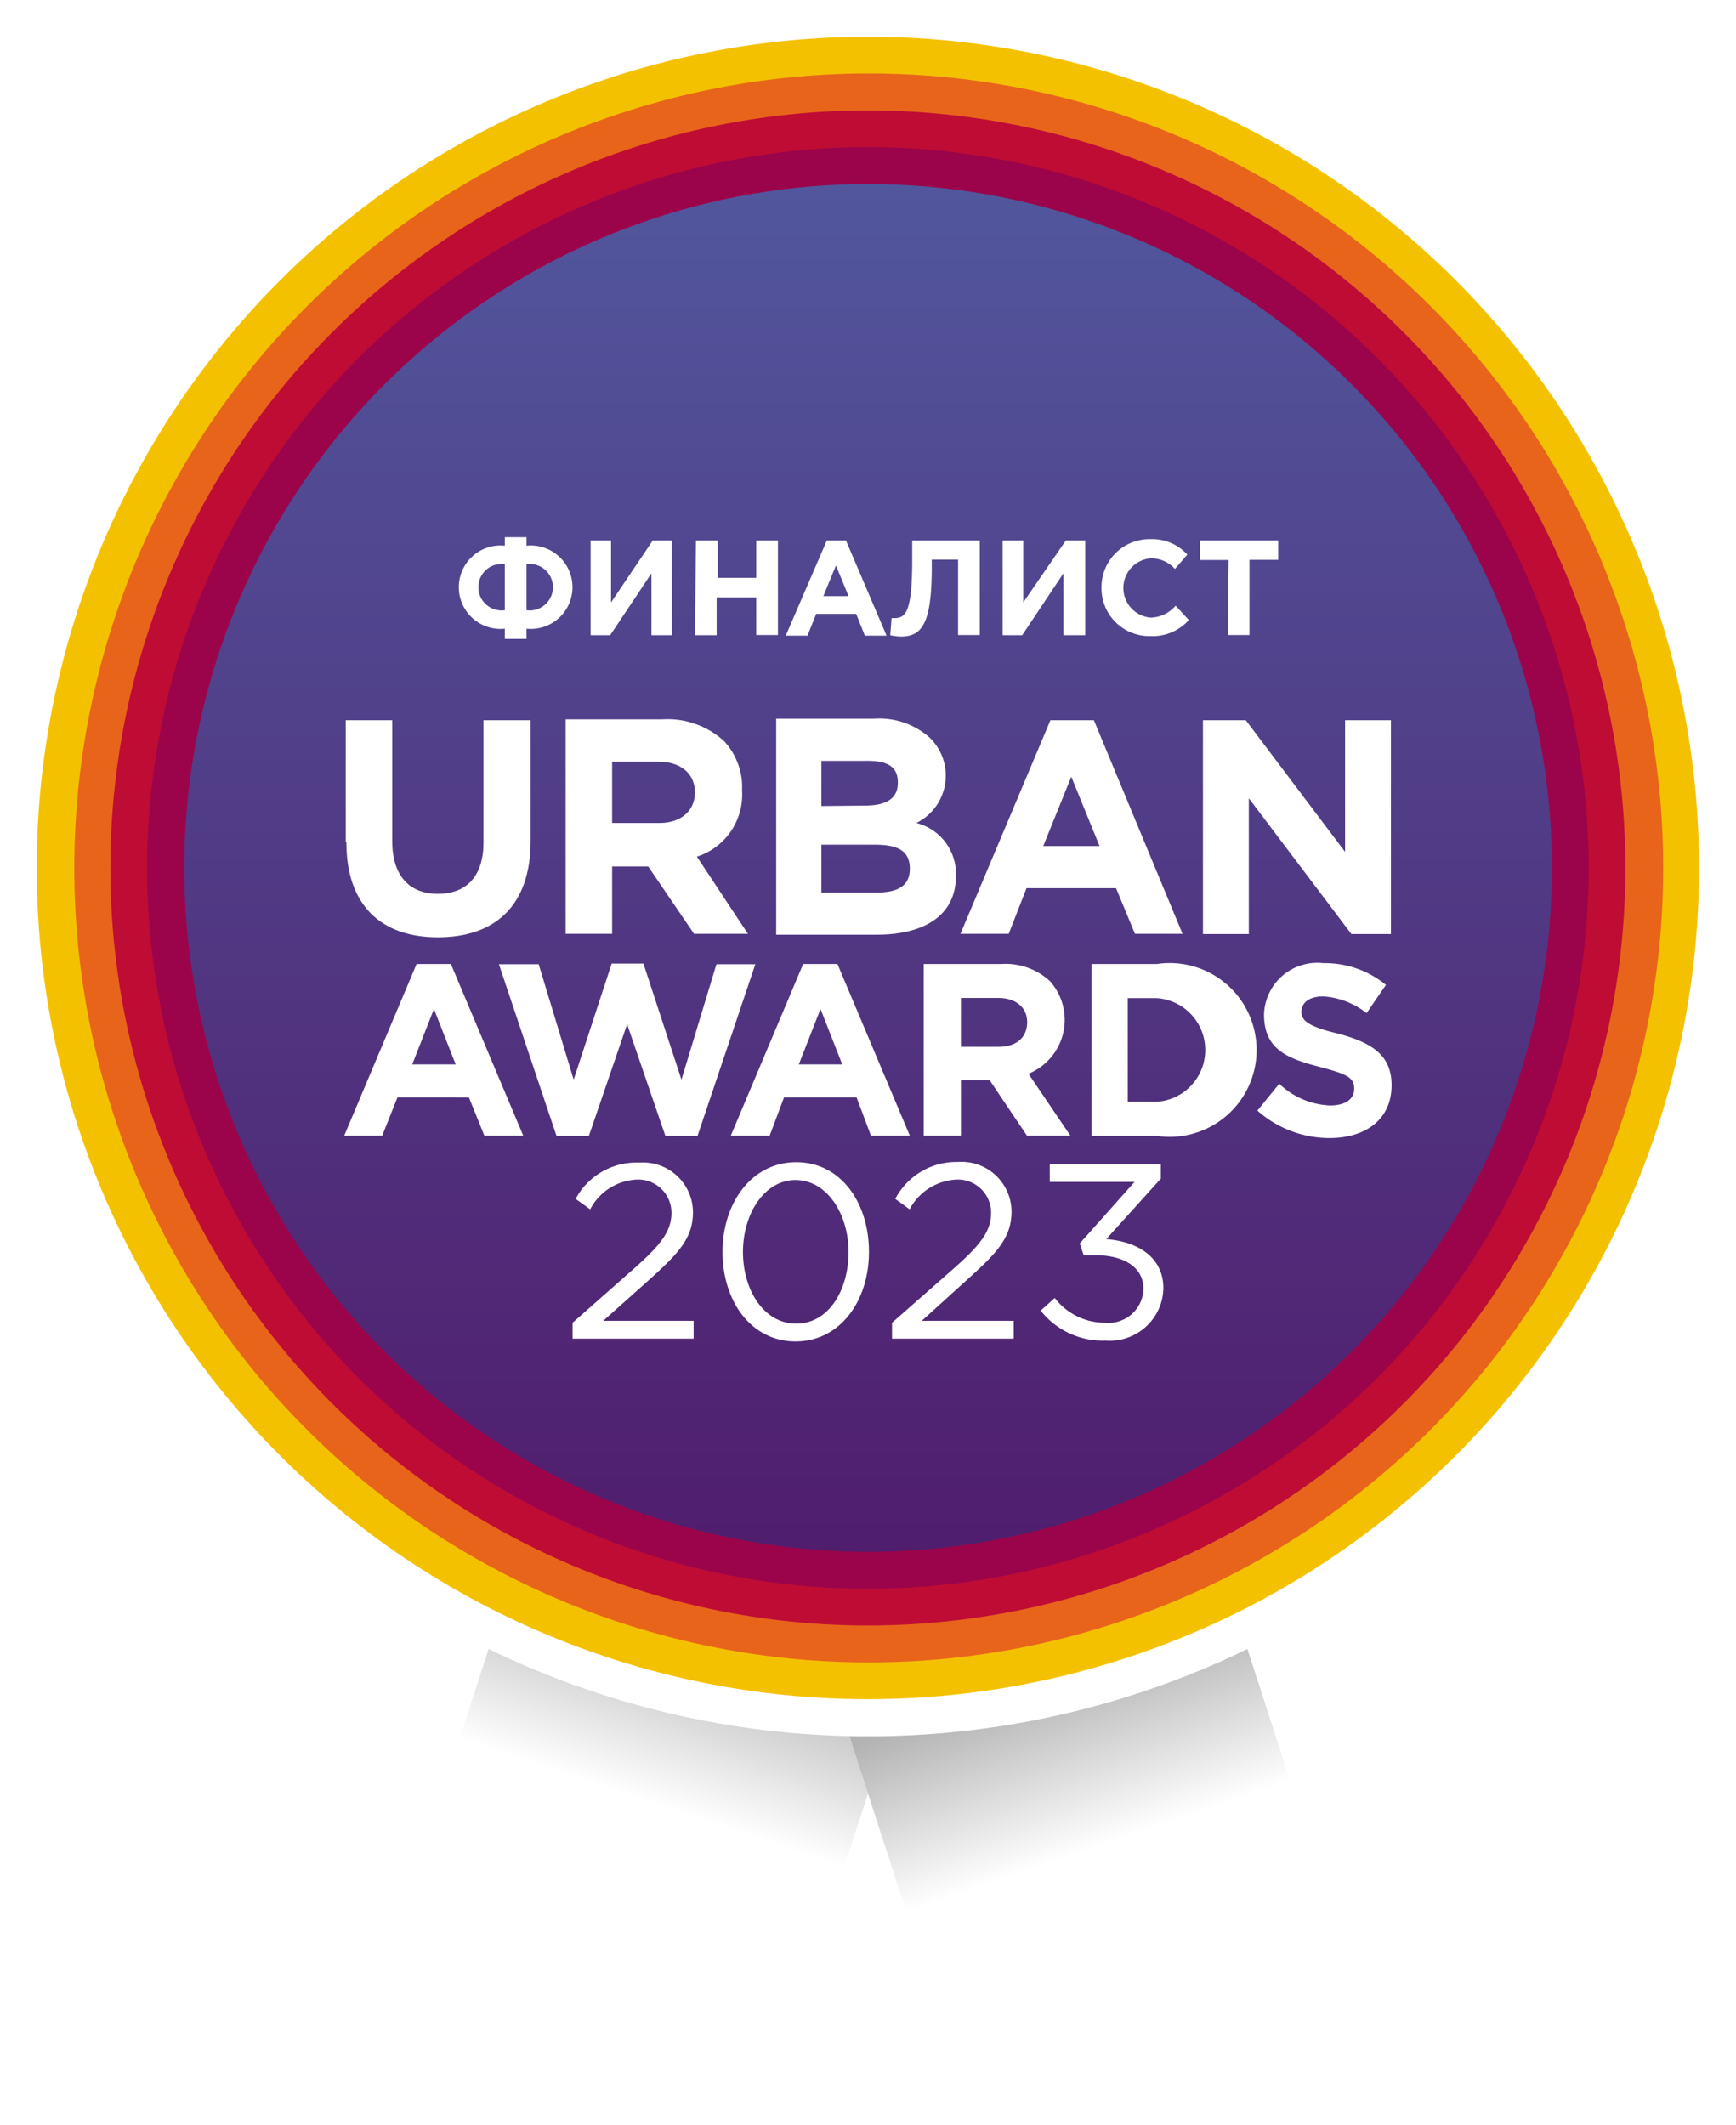
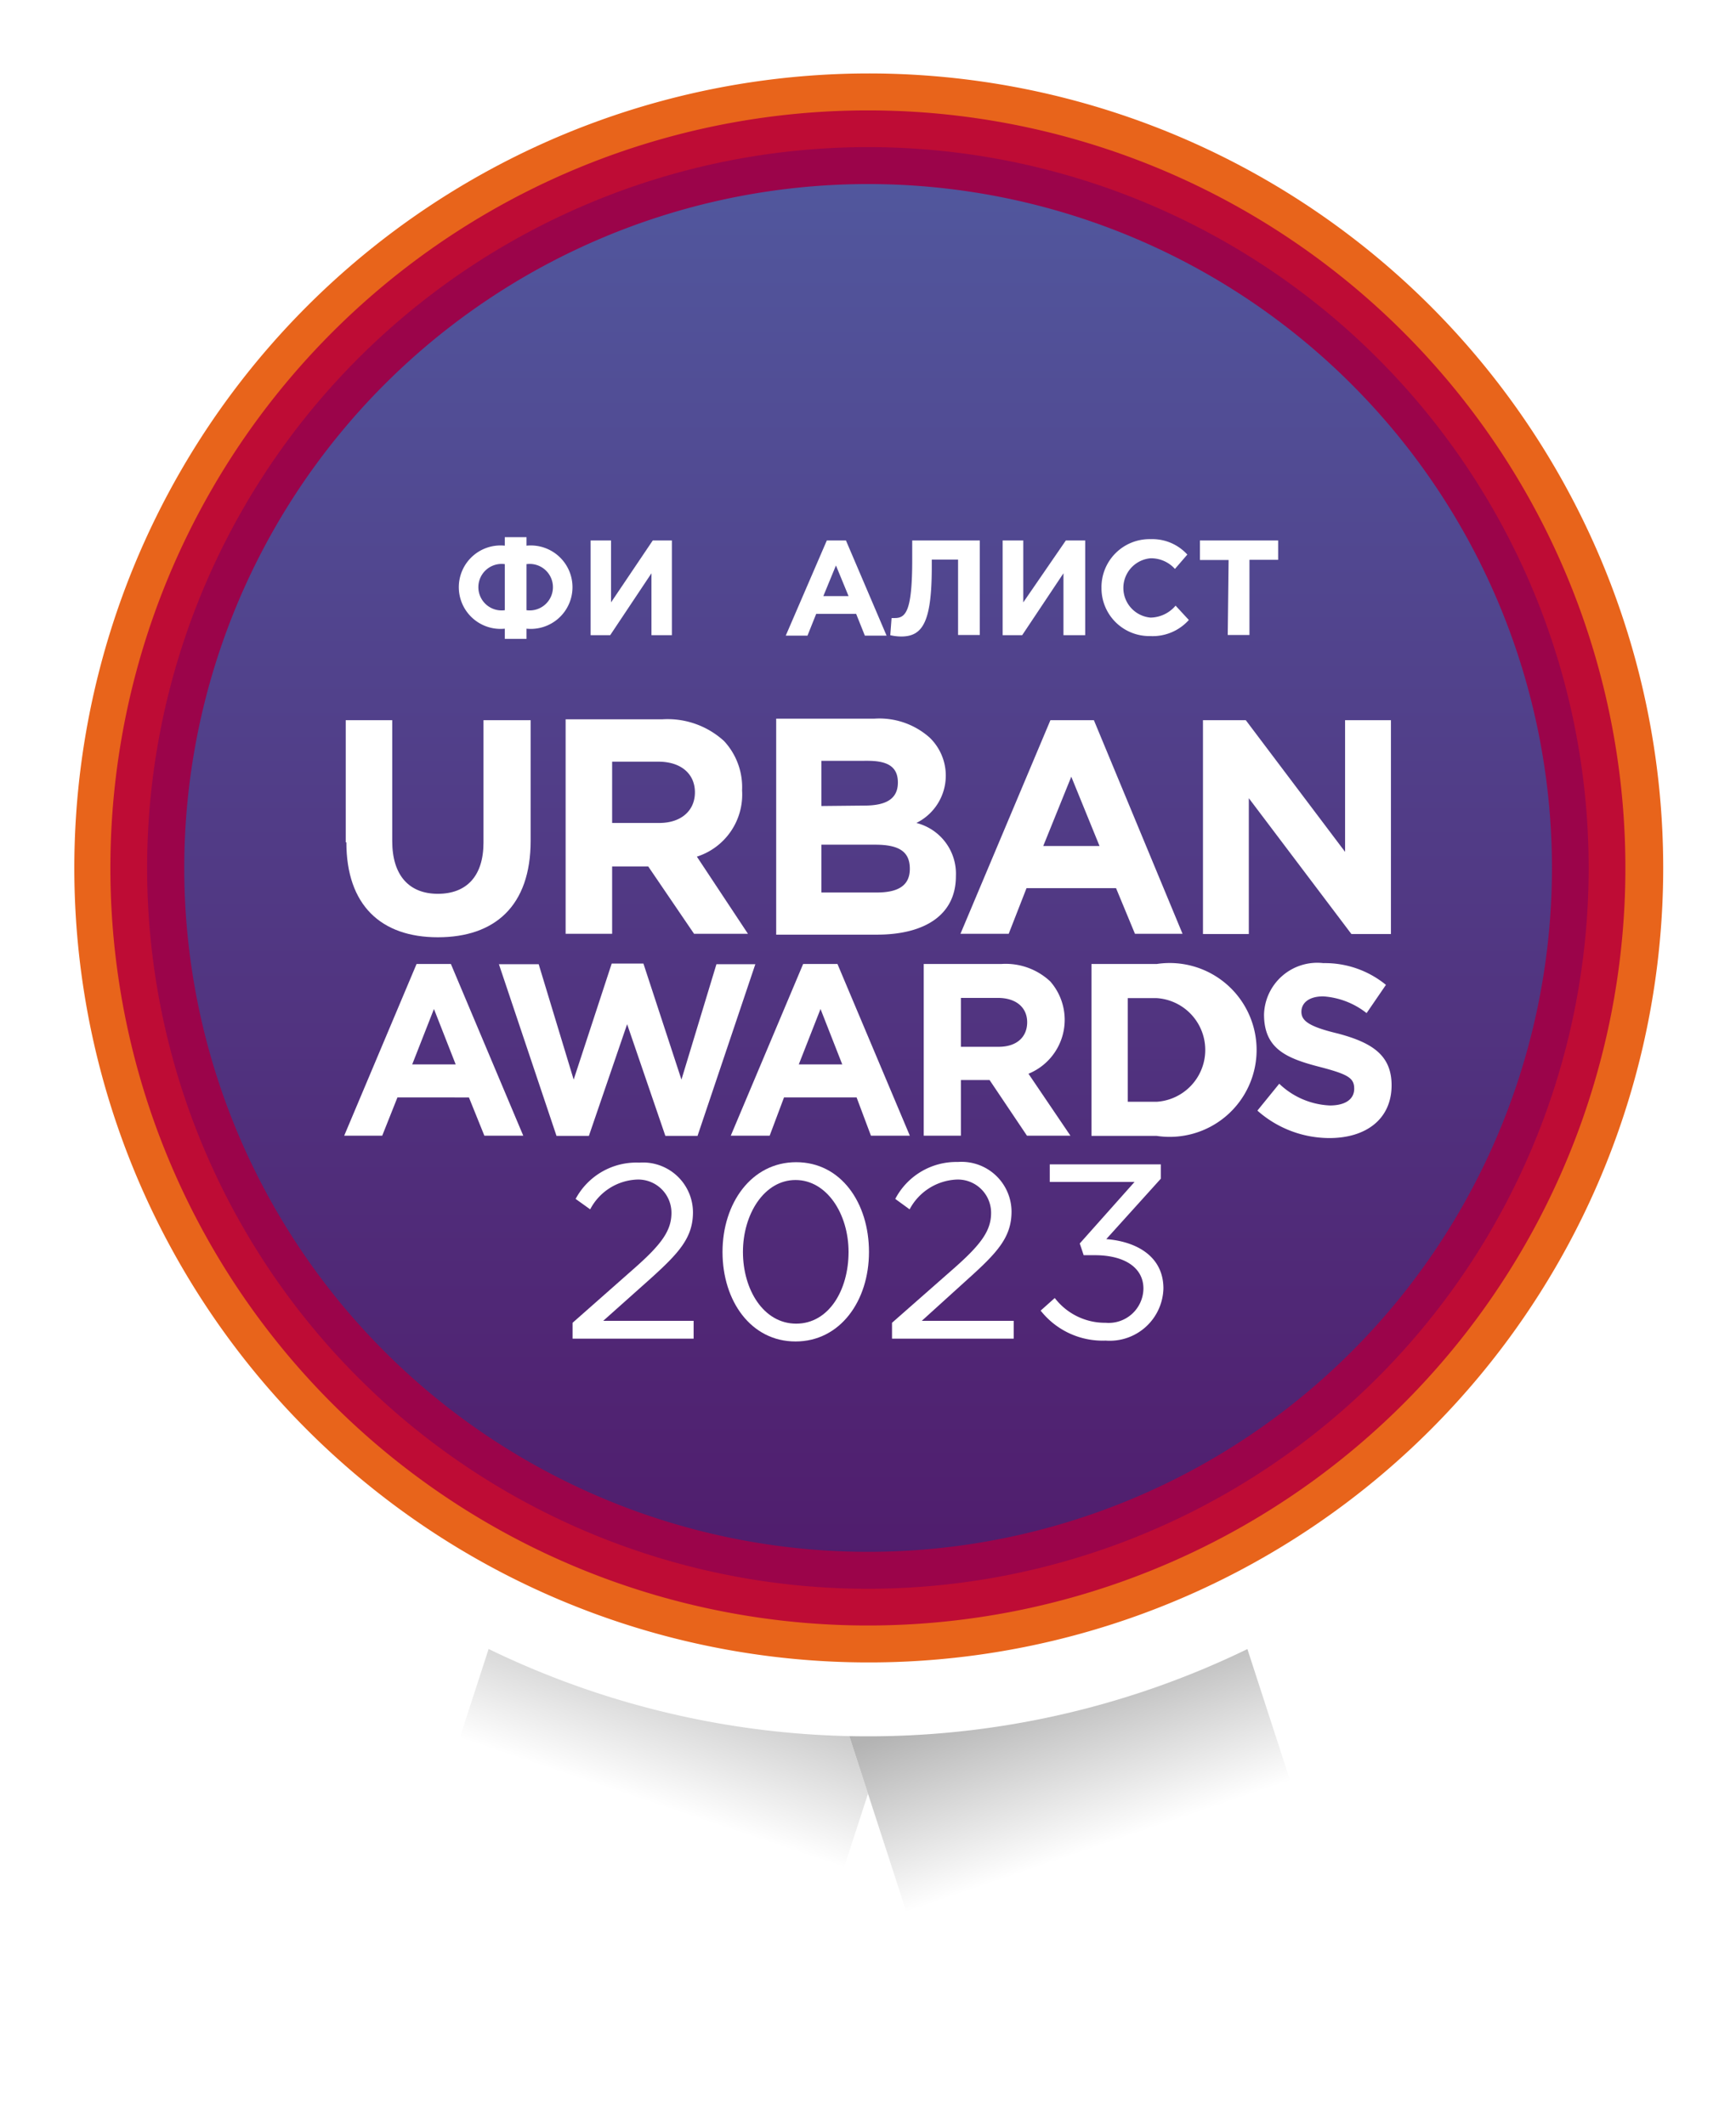
<svg xmlns="http://www.w3.org/2000/svg" xmlns:xlink="http://www.w3.org/1999/xlink" viewBox="0 0 79.89 97.79">
  <defs>
    <style>
      .cls-1 {
        mask: url(#mask);
      }

      .cls-10, .cls-11, .cls-12, .cls-13, .cls-14, .cls-15, .cls-16, .cls-18, .cls-2, .cls-4, .cls-5, .cls-6, .cls-7, .cls-8, .cls-9 {
        fill-rule: evenodd;
      }

      .cls-14, .cls-15, .cls-2 {
        mix-blend-mode: multiply;
      }

      .cls-2 {
        fill: url(#linear-gradient);
      }

      .cls-3 {
        isolation: isolate;
      }

      .cls-19, .cls-4 {
        fill: #fff;
      }

      .cls-5 {
        fill: #f4c100;
      }

      .cls-6 {
        fill: #e8641b;
      }

      .cls-7 {
        fill: #be0c35;
      }

      .cls-8 {
        fill: #9b044a;
      }

      .cls-9 {
        fill: #b20073;
      }

      .cls-10 {
        fill: #5d1f78;
      }

      .cls-11 {
        fill: #353175;
      }

      .cls-12 {
        fill: #2953a1;
      }

      .cls-13 {
        fill: #5271b3;
      }

      .cls-14 {
        fill: url(#linear-gradient-2);
      }

      .cls-15 {
        fill: url(#linear-gradient-3);
      }

      .cls-16 {
        fill: url(#linear-gradient-4);
      }

      .cls-17 {
        mask: url(#mask-2);
      }

      .cls-18 {
        opacity: 0.35;
        fill: url(#linear-gradient-5);
      }

      .cls-20 {
        filter: url(#luminosity-noclip-2);
      }

      .cls-21 {
        filter: url(#luminosity-noclip);
      }
    </style>
    <filter id="luminosity-noclip" x="12.74" y="-8243" width="59.56" height="32766" filterUnits="userSpaceOnUse" color-interpolation-filters="sRGB">
      <feFlood flood-color="#fff" result="bg" />
      <feBlend in="SourceGraphic" in2="bg" />
    </filter>
    <mask id="mask" x="12.74" y="-8243" width="59.56" height="32766" maskUnits="userSpaceOnUse">
      <g class="cls-21" />
    </mask>
    <linearGradient id="linear-gradient" x1="42.52" y1="-12.8" x2="42.52" y2="49.3" gradientUnits="userSpaceOnUse">
      <stop offset="0" stop-color="#fff" />
      <stop offset="1" />
    </linearGradient>
    <linearGradient id="linear-gradient-2" x1="29.9" y1="82.94" x2="32.65" y2="74.77" gradientUnits="userSpaceOnUse">
      <stop offset="0" stop-color="#fff" />
      <stop offset="1" stop-color="#b3b3b3" />
    </linearGradient>
    <linearGradient id="linear-gradient-3" x1="50.7" y1="84.92" x2="48.1" y2="77.32" xlink:href="#linear-gradient-2" />
    <linearGradient id="linear-gradient-4" x1="-61.92" y1="-37.59" x2="30.35" y2="-37.59" gradientTransform="translate(4.93 43.58) rotate(90)" gradientUnits="userSpaceOnUse">
      <stop offset="0" stop-color="#5271b3" />
      <stop offset="1" stop-color="#501d6d" />
    </linearGradient>
    <filter id="luminosity-noclip-2" x="12.74" y="12.29" width="59.56" height="59.56" filterUnits="userSpaceOnUse" color-interpolation-filters="sRGB">
      <feFlood flood-color="#fff" result="bg" />
      <feBlend in="SourceGraphic" in2="bg" />
    </filter>
    <mask id="mask-2" x="10.17" y="10.17" width="59.56" height="59.56" maskUnits="userSpaceOnUse">
      <g class="cls-20">
        <g transform="translate(-2.58 -2.13)">
          <g class="cls-1">
            <path class="cls-2" d="M42.52,12.29A29.78,29.78,0,1,1,12.74,42.07,29.79,29.79,0,0,1,42.52,12.29Z" />
          </g>
        </g>
      </g>
    </mask>
    <linearGradient id="linear-gradient-5" x1="42.52" y1="-12.8" x2="42.52" y2="49.3" gradientUnits="userSpaceOnUse">
      <stop offset="0" stop-color="#fff" />
      <stop offset="1" stop-color="#fff" />
    </linearGradient>
  </defs>
  <g class="cls-3">
    <g id="Layer_1" data-name="Layer 1">
      <g>
        <g>
          <g>
            <g>
              <polygon class="cls-4" points="30.41 51.49 48.16 57.26 34.99 97.79 27.23 91.45 17.24 92.03 30.41 51.49 30.41 51.49" />
              <polygon class="cls-5" points="35.25 53.06 32.02 52.02 19.62 90.18 23.26 89.97 35.25 53.06 35.25 53.06" />
              <polygon class="cls-6" points="33.63 52.54 36.86 53.59 25.07 89.87 21.44 90.08 33.63 52.54 33.63 52.54" />
              <polygon class="cls-7" points="38.48 54.11 35.25 53.06 23.26 89.97 26.89 89.77 38.48 54.11 38.48 54.11" />
              <polygon class="cls-8" points="36.86 53.59 40.09 54.64 28.5 90.29 27.8 89.71 25.07 89.87 36.86 53.59 36.86 53.59" />
              <polygon class="cls-9" points="41.7 55.16 38.48 54.11 26.89 89.77 27.8 89.71 29.91 91.44 41.7 55.16 41.7 55.16" />
              <polygon class="cls-10" points="40.09 54.64 43.32 55.69 31.32 92.59 28.5 90.29 40.09 54.64 40.09 54.64" />
              <polygon class="cls-11" points="44.93 56.21 41.7 55.16 29.91 91.44 32.73 93.75 44.93 56.21 44.93 56.21" />
              <polygon class="cls-12" points="43.32 55.69 46.54 56.73 34.14 94.9 31.32 92.59 43.32 55.69 43.32 55.69" />
              <polygon class="cls-13" points="46.54 56.73 44.93 56.21 32.73 93.75 34.14 94.9 46.54 56.73 46.54 56.73" />
              <polygon class="cls-14" points="30.41 51.49 48.16 57.26 34.99 97.79 27.23 91.45 17.24 92.03 30.41 51.49 30.41 51.49" />
            </g>
            <g>
              <polygon class="cls-4" points="31.73 57.26 49.48 51.49 62.65 92.03 52.65 91.45 44.9 97.79 31.73 57.26 31.73 57.26" />
              <polygon class="cls-5" points="36.57 55.69 33.34 56.73 45.74 94.9 48.56 92.59 36.57 55.69 36.57 55.69" />
              <polygon class="cls-6" points="34.96 56.21 38.18 55.16 49.97 91.44 47.16 93.75 34.96 56.21 34.96 56.21" />
              <polygon class="cls-7" points="39.8 54.64 36.57 55.69 48.56 92.59 51.38 90.29 39.8 54.64 39.8 54.64" />
              <polygon class="cls-8" points="38.18 55.16 41.41 54.11 53 89.77 52.09 89.71 49.97 91.44 38.18 55.16 38.18 55.16" />
              <polygon class="cls-9" points="43.03 53.59 39.8 54.64 51.38 90.29 52.09 89.71 54.81 89.87 43.03 53.59 43.03 53.59" />
              <polygon class="cls-10" points="41.41 54.11 44.64 53.06 56.63 89.97 53 89.77 41.41 54.11 41.41 54.11" />
              <polygon class="cls-11" points="46.25 52.54 43.03 53.59 54.81 89.87 58.45 90.08 46.25 52.54 46.25 52.54" />
              <polygon class="cls-12" points="44.64 53.06 47.87 52.02 60.27 90.18 56.63 89.97 44.64 53.06 44.64 53.06" />
              <polygon class="cls-13" points="47.87 52.02 46.25 52.54 58.45 90.08 60.27 90.18 47.87 52.02 47.87 52.02" />
              <polygon class="cls-15" points="31.73 57.26 49.48 51.49 62.65 92.03 52.65 91.45 44.9 97.79 31.73 57.26 31.73 57.26" />
            </g>
          </g>
          <g>
            <g>
              <path class="cls-4" d="M42.52,2.13A39.95,39.95,0,1,1,2.58,42.07,39.94,39.94,0,0,1,42.52,2.13Z" transform="translate(-2.58 -2.13)" />
-               <path class="cls-5" d="M42.52,3.82A38.25,38.25,0,1,1,4.27,42.07,38.26,38.26,0,0,1,42.52,3.82Z" transform="translate(-2.58 -2.13)" />
+               <path class="cls-5" d="M42.52,3.82Z" transform="translate(-2.58 -2.13)" />
              <path class="cls-6" d="M42.52,5.51A36.56,36.56,0,1,1,6,42.07,36.57,36.57,0,0,1,42.52,5.51Z" transform="translate(-2.58 -2.13)" />
              <path class="cls-7" d="M42.52,7.21A34.86,34.86,0,1,1,7.66,42.07,34.86,34.86,0,0,1,42.52,7.21Z" transform="translate(-2.58 -2.13)" />
              <path class="cls-8" d="M42.52,8.9A33.17,33.17,0,1,1,9.35,42.07,33.18,33.18,0,0,1,42.52,8.9Z" transform="translate(-2.58 -2.13)" />
              <path class="cls-16" d="M74,42.07A31.47,31.47,0,1,1,42.52,10.6,31.47,31.47,0,0,1,74,42.07Z" transform="translate(-2.58 -2.13)" />
              <g class="cls-17">
                <path class="cls-18" d="M42.52,12.29A29.78,29.78,0,1,1,12.74,42.07,29.79,29.79,0,0,1,42.52,12.29Z" transform="translate(-2.58 -2.13)" />
              </g>
            </g>
            <path class="cls-4" d="M23.55,51.11l-1-2.55-1,2.55Zm-1.8-4.62h1.58l3.33,7.9H24.87l-.71-1.76H20.87l-.7,1.76H18.42l3.33-7.9Z" transform="translate(-2.58 -2.13)" />
            <polygon class="cls-4" points="22.96 44.37 24.79 44.37 26.4 49.68 28.15 44.34 29.61 44.34 31.36 49.68 32.97 44.37 34.76 44.37 32.1 52.27 30.62 52.27 28.86 47.13 27.1 52.27 25.61 52.27 22.96 44.37 22.96 44.37" />
            <path class="cls-4" d="M41.34,51.11l-1-2.55-1,2.55Zm-1.8-4.62h1.58l3.33,7.9H42.66L42,52.63H38.66L38,54.39H36.21l3.33-7.9Z" transform="translate(-2.58 -2.13)" />
            <path class="cls-4" d="M48.54,50.3c.83,0,1.31-.45,1.31-1.13s-.51-1.12-1.35-1.12H46.8V50.3Zm-3.45-3.81h3.56a3,3,0,0,1,2.26.8,2.68,2.68,0,0,1-1,4.25l1.93,2.85h-2l-1.72-2.56H46.8v2.56H45.09v-7.9Z" transform="translate(-2.58 -2.13)" />
            <path class="cls-4" d="M55.81,52.83a2.39,2.39,0,0,0,0-4.77H54.48v4.77Zm-3-6.34h3a4,4,0,1,1,0,7.91h-3v-7.9Z" transform="translate(-2.58 -2.13)" />
            <path class="cls-4" d="M60.45,53.23l1-1.23a3.59,3.59,0,0,0,2.33,1c.7,0,1.12-.28,1.12-.77s-.27-.66-1.57-1c-1.56-.4-2.58-.84-2.58-2.42a2.45,2.45,0,0,1,2.73-2.36,4.43,4.43,0,0,1,2.88,1l-.89,1.3a3.6,3.6,0,0,0-2-.77c-.65,0-1,.3-1,.71s.34.68,1.68,1c1.58.42,2.47,1,2.47,2.38,0,1.56-1.18,2.43-2.86,2.43a5,5,0,0,1-3.3-1.25Z" transform="translate(-2.58 -2.13)" />
            <path class="cls-4" d="M18.49,40.89V35.27h2.14v5.56c0,1.6.79,2.43,2.1,2.43s2.1-.8,2.1-2.36V35.27H27v5.55c0,3-1.65,4.44-4.27,4.44s-4.21-1.48-4.21-4.37Z" transform="translate(-2.58 -2.13)" />
            <path class="cls-4" d="M32.92,40c1,0,1.64-.56,1.64-1.41s-.64-1.41-1.68-1.41H30.75V40Zm-4.31-4.77h4.45a3.85,3.85,0,0,1,2.84,1,3.12,3.12,0,0,1,.83,2.27,3,3,0,0,1-2.08,3.05L37,45.1H34.52L32.41,42H30.75V45.1H28.61V35.27Z" transform="translate(-2.58 -2.13)" />
            <path class="cls-4" d="M42.93,43.2c1,0,1.52-.33,1.52-1.09S44,41,42.86,41H40.38V43.2Zm-.57-4c1,0,1.54-.31,1.54-1.06s-.5-1-1.4-1H40.38v2.08Zm-4.06-4h4.52a3.48,3.48,0,0,1,2.54.87A2.43,2.43,0,0,1,44.75,40a2.41,2.41,0,0,1,1.82,2.45c0,1.79-1.44,2.69-3.64,2.69H38.3V35.27Z" transform="translate(-2.58 -2.13)" />
            <polygon class="cls-4" points="55.36 33.14 57.33 33.14 61.9 39.2 61.9 33.14 64.01 33.14 64.01 42.98 62.19 42.98 57.47 36.73 57.47 42.98 55.36 42.98 55.36 33.14 55.36 33.14" />
            <path class="cls-4" d="M53.18,41.06l-1.3-3.19-1.29,3.19Zm-2.26-5.79h2L57,45.1H54.81L53.94,43H49.82L49,45.1H46.78l4.14-9.83Z" transform="translate(-2.58 -2.13)" />
            <path class="cls-19" d="M25.81,31.53v-.47a1.92,1.92,0,1,1,0-3.82v-.39h1v.39a1.92,1.92,0,1,1,0,3.82v.47Zm0-3.44a1.07,1.07,0,1,0,0,2.12Zm1,2.12a1.07,1.07,0,1,0,0-2.12Z" transform="translate(-2.58 -2.13)" />
            <path class="cls-19" d="M33.5,31.36h-.94V28.51l-1.9,2.85h-.9V27h.94v2.85L32.62,27h.88Z" transform="translate(-2.58 -2.13)" />
-             <path class="cls-19" d="M34.61,27h1v1.72h1.77V27h1v4.35h-1V29.62H35.56v1.74h-1Z" transform="translate(-2.58 -2.13)" />
            <path class="cls-19" d="M40.63,27h.88l1.87,4.38h-1l-.4-1H40.14l-.4,1h-1Zm1,2.56-.58-1.41-.58,1.41Z" transform="translate(-2.58 -2.13)" />
            <path class="cls-19" d="M47.67,27v4.35h-1V27.88H45.46v.33c0,2.55-.42,3.21-1.41,3.21a2.36,2.36,0,0,1-.5-.06l.06-.79.15,0c.51,0,.8-.33.8-2.68V27Z" transform="translate(-2.58 -2.13)" />
            <path class="cls-19" d="M52.52,31.36h-1V28.51l-1.9,2.85h-.9V27h.95v2.85L51.63,27h.89Z" transform="translate(-2.58 -2.13)" />
            <path class="cls-19" d="M53.27,29.19a2.21,2.21,0,0,1,2.27-2.25,2.17,2.17,0,0,1,1.68.71l-.57.66a1.48,1.48,0,0,0-1.12-.49,1.37,1.37,0,0,0,0,2.73A1.54,1.54,0,0,0,56.68,30l.61.66a2.24,2.24,0,0,1-1.79.74A2.2,2.2,0,0,1,53.27,29.19Z" transform="translate(-2.58 -2.13)" />
            <path class="cls-19" d="M59.12,27.9H57.8V27h3.6v.89H60.08v3.46h-1Z" transform="translate(-2.58 -2.13)" />
          </g>
        </g>
        <g>
          <path class="cls-19" d="M28.93,63l2.89-2.55c1.23-1.09,1.66-1.71,1.66-2.51a1.53,1.53,0,0,0-1.6-1.53,2.55,2.55,0,0,0-2.14,1.37l-.67-.48A3.17,3.17,0,0,1,32,55.63a2.3,2.3,0,0,1,2.47,2.28c0,1.17-.63,1.87-2,3.1l-2.13,1.9H34.5v.82H28.93Z" transform="translate(-2.58 -2.13)" />
          <path class="cls-19" d="M35.83,59.74c0-2.24,1.33-4.13,3.39-4.13s3.35,1.87,3.35,4.13-1.33,4.12-3.38,4.12S35.83,62,35.83,59.74Zm5.8,0c0-1.75-1-3.31-2.44-3.31S36.77,58,36.77,59.74s.95,3.3,2.45,3.3S41.63,61.5,41.63,59.74Z" transform="translate(-2.58 -2.13)" />
          <path class="cls-19" d="M43.63,63l2.9-2.55c1.23-1.09,1.66-1.71,1.66-2.51a1.53,1.53,0,0,0-1.6-1.53,2.58,2.58,0,0,0-2.15,1.37l-.66-.48a3.17,3.17,0,0,1,2.88-1.7,2.3,2.3,0,0,1,2.47,2.28c0,1.17-.63,1.87-2,3.1L45,62.91h4.23v.82H43.63Z" transform="translate(-2.58 -2.13)" />
          <path class="cls-19" d="M50.47,62.44l.65-.58A2.91,2.91,0,0,0,53.46,63a1.6,1.6,0,0,0,1.74-1.57c0-1-.92-1.54-2.23-1.54h-.52l-.18-.54,2.52-2.83h-3.9v-.81H56v.66l-2.51,2.78c1.39.11,2.63.79,2.63,2.27a2.47,2.47,0,0,1-2.66,2.4A3.63,3.63,0,0,1,50.47,62.44Z" transform="translate(-2.58 -2.13)" />
        </g>
      </g>
    </g>
  </g>
</svg>